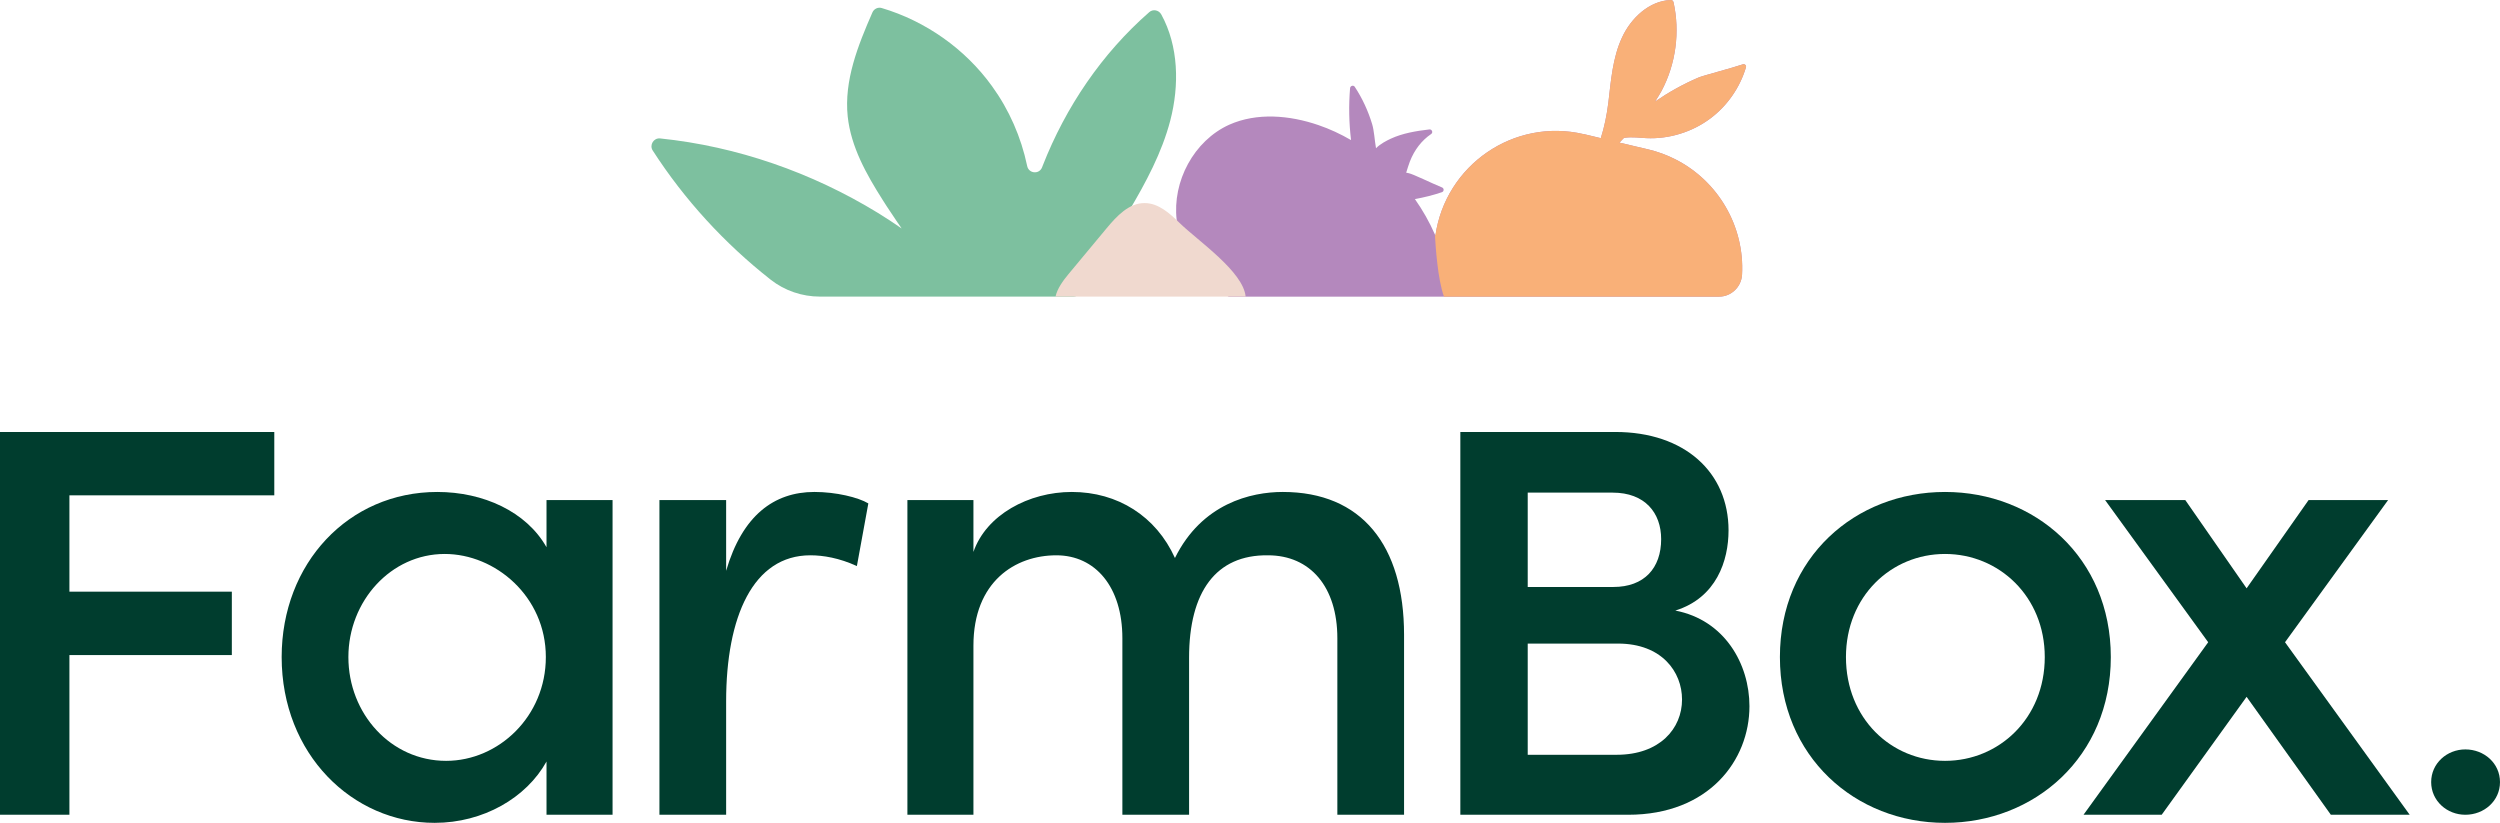
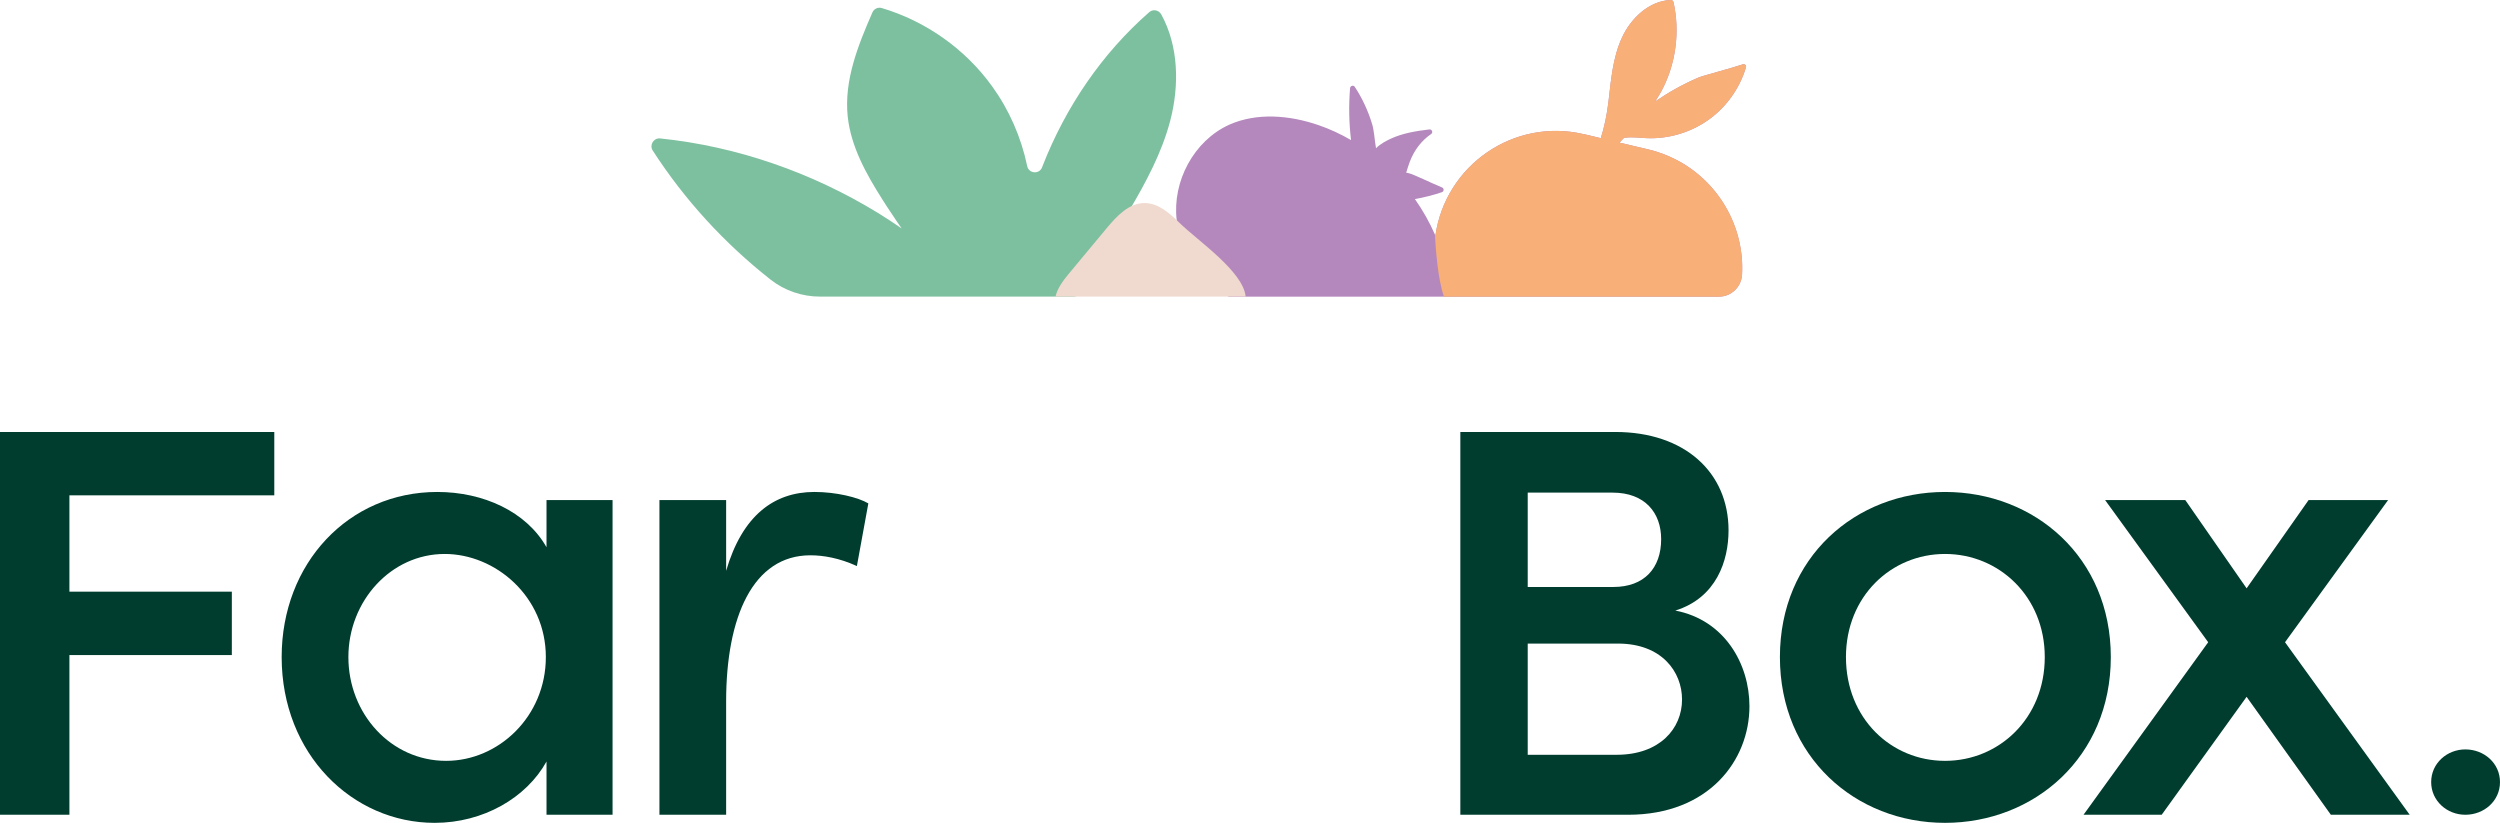
<svg xmlns="http://www.w3.org/2000/svg" id="Layer_1" data-name="Layer 1" version="1.1" viewBox="0 0 620 204.065">
  <defs>
    <style>
      .cls-1 {
        fill: #f9b078;
      }

      .cls-1, .cls-2, .cls-3, .cls-4, .cls-5 {
        stroke-width: 0px;
      }

      .cls-2 {
        fill: #b488bd;
      }

      .cls-3 {
        fill: #7dc09f;
      }

      .cls-4 {
        fill: #003d2e;
      }

      .cls-5 {
        fill: #f0d9cf;
      }
    </style>
  </defs>
  <g>
    <path class="cls-3" d="M266.217,73.555c.683,0,1.309-.36,1.659-.946.365-.612.736-1.222,1.106-1.839,2.887-4.806,5.74-9.611,8.61-14.4.781-1.324,1.579-2.632,2.343-3.957,4.229-7.149,8.202-14.519,10.291-22.517,2.277-8.718,2.076-18.482-2.234-26.318-.594-1.081-2.034-1.389-2.963-.577-11.784,10.299-20.735,23.536-26.438,38.086-.051.131-.101.262-.151.393-.7,1.827-3.3,1.604-3.703-.311-.006-.027-.011-.054-.017-.081-1.494-7.098-4.449-13.857-8.711-19.732-6.652-9.225-16.435-16.121-27.351-19.365-.921-.274-1.91.203-2.296,1.084-3.609,8.24-7.06,16.916-6.133,25.804.798,7.54,4.653,14.383,8.711,20.768.662,1.053,1.342,2.106,2.055,3.142.849,1.308,1.732,2.581,2.615,3.872-1.936-1.342-3.889-2.632-5.909-3.872-16.36-10-34.892-16.488-53.995-18.459-1.604-.165-2.709,1.637-1.836,2.993,7.871,12.213,17.831,23.059,29.249,32.034,3.482,2.737,7.8,4.201,12.229,4.201h62.872Z" />
    <path class="cls-2" d="M402.583,34.35c-.3.331-.631.661-.962,1.022l1.983.451,1.743.421,3.456.811c2.374.571,4.568,1.382,6.641,2.434,10.728,5.409,17.249,16.738,16.588,28.638-.18,3.035-2.675,5.439-5.709,5.439h-121.614c-6.881-3.967-11.99-11.119-12.892-19.022-1.112-9.556,4.267-19.653,13.042-23.62,6.882-3.065,14.965-2.344,22.087.09,2.825.962,5.529,2.224,8.114,3.726-.511-4.267-.601-8.595-.24-12.892.06-.601.871-.811,1.172-.3,1.863,2.825,3.305,5.95,4.297,9.226.511,1.683.601,3.937.962,5.98,1.112-1.112,2.614-1.863,3.696-2.374,2.885-1.322,6.16-1.893,9.556-2.284.631-.06.962.781.421,1.142-2.344,1.593-4.147,3.907-5.289,6.851-.271.691-.571,1.713-.901,2.735.21.03.421.09.601.12,1.172.24,5.709,2.494,8.294,3.546.541.21.511.992-.03,1.172-2.194.751-4.418,1.292-6.701,1.713,1.923,2.735,3.606,5.679,4.958,8.775.03.09.09.18.12.27,2.524-17.519,19.503-29.209,36.782-25.152h.09l4.147.992c.901-2.795,1.472-5.68,1.863-8.715.661-5.529,1.052-11.179,3.396-16.227,2.224-4.868,6.791-9.135,12.11-9.316.301-.03.571.21.661.511,1.653,7.392.601,15.356-2.975,22.057-.511.902-1.022,1.773-1.593,2.614,3.366-2.314,6.972-4.327,10.758-5.95.992-.451,8.174-2.314,10.998-3.275.451-.18.932.27.781.751-1.503,5.018-4.628,9.526-8.805,12.651-4.538,3.396-10.277,5.169-15.927,4.898-1.472-.06-3.516-.361-5.319-.09-.15.03-.27.09-.361.18Z" />
    <path class="cls-5" d="M292.522,55.276c-2.424-2.361-5.232-4.913-8.645-4.913-3.892-.032-6.922,3.222-9.442,6.252-3.158,3.796-6.284,7.561-9.443,11.357-1.372,1.659-2.775,3.573-3.222,5.583h47.149c-.574-6.221-11.899-13.877-16.397-18.279Z" />
    <path class="cls-1" d="M402.583,34.35c-.3.331-.631.661-.962,1.022l1.983.451,1.743.421,3.456.811c2.374.571,4.568,1.382,6.641,2.434,10.728,5.409,17.249,16.738,16.588,28.638-.18,3.035-2.675,5.439-5.709,5.439h-68.215c-1.593-4.448-2.073-12.381-2.254-15.416.03.09.09.18.12.27,2.524-17.519,19.503-29.209,36.782-25.152h.09l4.147.992c.901-2.795,1.472-5.68,1.863-8.715.661-5.529,1.052-11.179,3.396-16.227,2.224-4.868,6.791-9.135,12.11-9.316.301-.03.571.21.661.511,1.653,7.392.601,15.356-2.975,22.057-.511.902-1.022,1.773-1.593,2.614,3.366-2.314,6.972-4.327,10.758-5.95.992-.451,8.174-2.314,10.998-3.275.451-.18.932.27.781.751-1.503,5.018-4.628,9.526-8.805,12.651-4.538,3.396-10.277,5.169-15.927,4.898-1.472-.06-3.516-.361-5.319-.09-.15.03-.27.09-.361.18Z" />
  </g>
  <g>
    <path class="cls-4" d="M68.025,122.84H17.215v23.9h40.281v15.709H17.215v39.611H0v-94.931h68.025v15.711Z" />
    <path class="cls-4" d="M135.536,124.011h16.38v78.05h-16.38v-13.203c-5.012,9.025-15.709,15.208-27.743,15.208-20.39,0-37.941-17.047-37.941-41.114,0-23.23,16.548-40.946,38.607-40.946,11.368,0,22.064,4.847,27.077,13.704v-11.699ZM135.369,162.952c0-15.042-12.533-25.57-25.072-25.57-13.368,0-23.897,11.699-23.897,25.57,0,14.04,10.528,25.738,24.232,25.738,13.037,0,24.736-11.03,24.736-25.738Z" />
    <path class="cls-4" d="M215.347,124.845l-2.84,15.543c-4.346-2.005-8.356-2.674-11.531-2.674-14.207,0-20.894,15.21-20.894,36.269v28.077h-16.543v-78.05h16.543v17.548c4.01-13.704,11.867-19.553,21.896-19.553,5.348,0,10.864,1.336,13.368,2.84Z" />
-     <path class="cls-4" d="M348.207,157.436v44.625h-16.543v-43.788c0-12.701-6.686-20.558-17.215-20.558-12.869-.166-19.556,9.025-19.556,25.405v38.941h-16.543v-43.788c0-12.701-6.686-20.558-16.38-20.558-10.193,0-20.558,6.519-20.558,22.395v41.951h-16.376v-78.05h16.376v12.869c3.175-9.193,13.704-14.874,24.4-14.874,11.368,0,20.894,6.015,25.575,16.378,6.682-13.538,18.884-16.378,26.741-16.378,19.551,0,30.079,13.203,30.079,35.43Z" />
    <path class="cls-4" d="M433.862,175.152c0,13.37-10.03,26.909-30.084,26.909h-41.615v-94.931h38.44c17.215,0,28.074,10.03,28.074,24.402,0,7.521-3.007,16.714-13.2,19.889,12.198,2.338,18.385,13.203,18.385,23.731ZM378.874,122.171v23.4h21.225c7.689,0,11.867-4.681,11.867-11.867,0-6.519-4.01-11.533-12.035-11.533h-21.057ZM400.934,187.186c10.696,0,16.212-6.519,16.212-13.706,0-6.852-5.012-13.872-15.877-13.872h-22.395v27.578h22.059Z" />
    <path class="cls-4" d="M441.418,162.952c0-24.736,18.721-40.946,40.948-40.946s41.116,16.21,41.116,40.946-18.889,41.114-41.116,41.114-40.948-16.378-40.948-41.114ZM507.102,162.952c0-15.042-11.363-25.57-24.736-25.57s-24.568,10.528-24.568,25.57c0,15.21,11.195,25.738,24.568,25.738s24.736-10.528,24.736-25.738Z" />
    <path class="cls-4" d="M597.602,202.06h-19.551l-20.894-29.247-21.057,29.247h-19.388l30.919-42.785-25.57-35.264h19.887l15.21,21.894,15.378-21.894h19.719l-25.57,35.264,30.919,42.785Z" />
    <path class="cls-4" d="M602.931,193.956c0-4.665,3.929-8.103,8.474-8.103,4.665,0,8.594,3.437,8.594,8.103s-3.929,8.104-8.594,8.104c-4.545,0-8.474-3.437-8.474-8.104Z" />
  </g>
</svg>